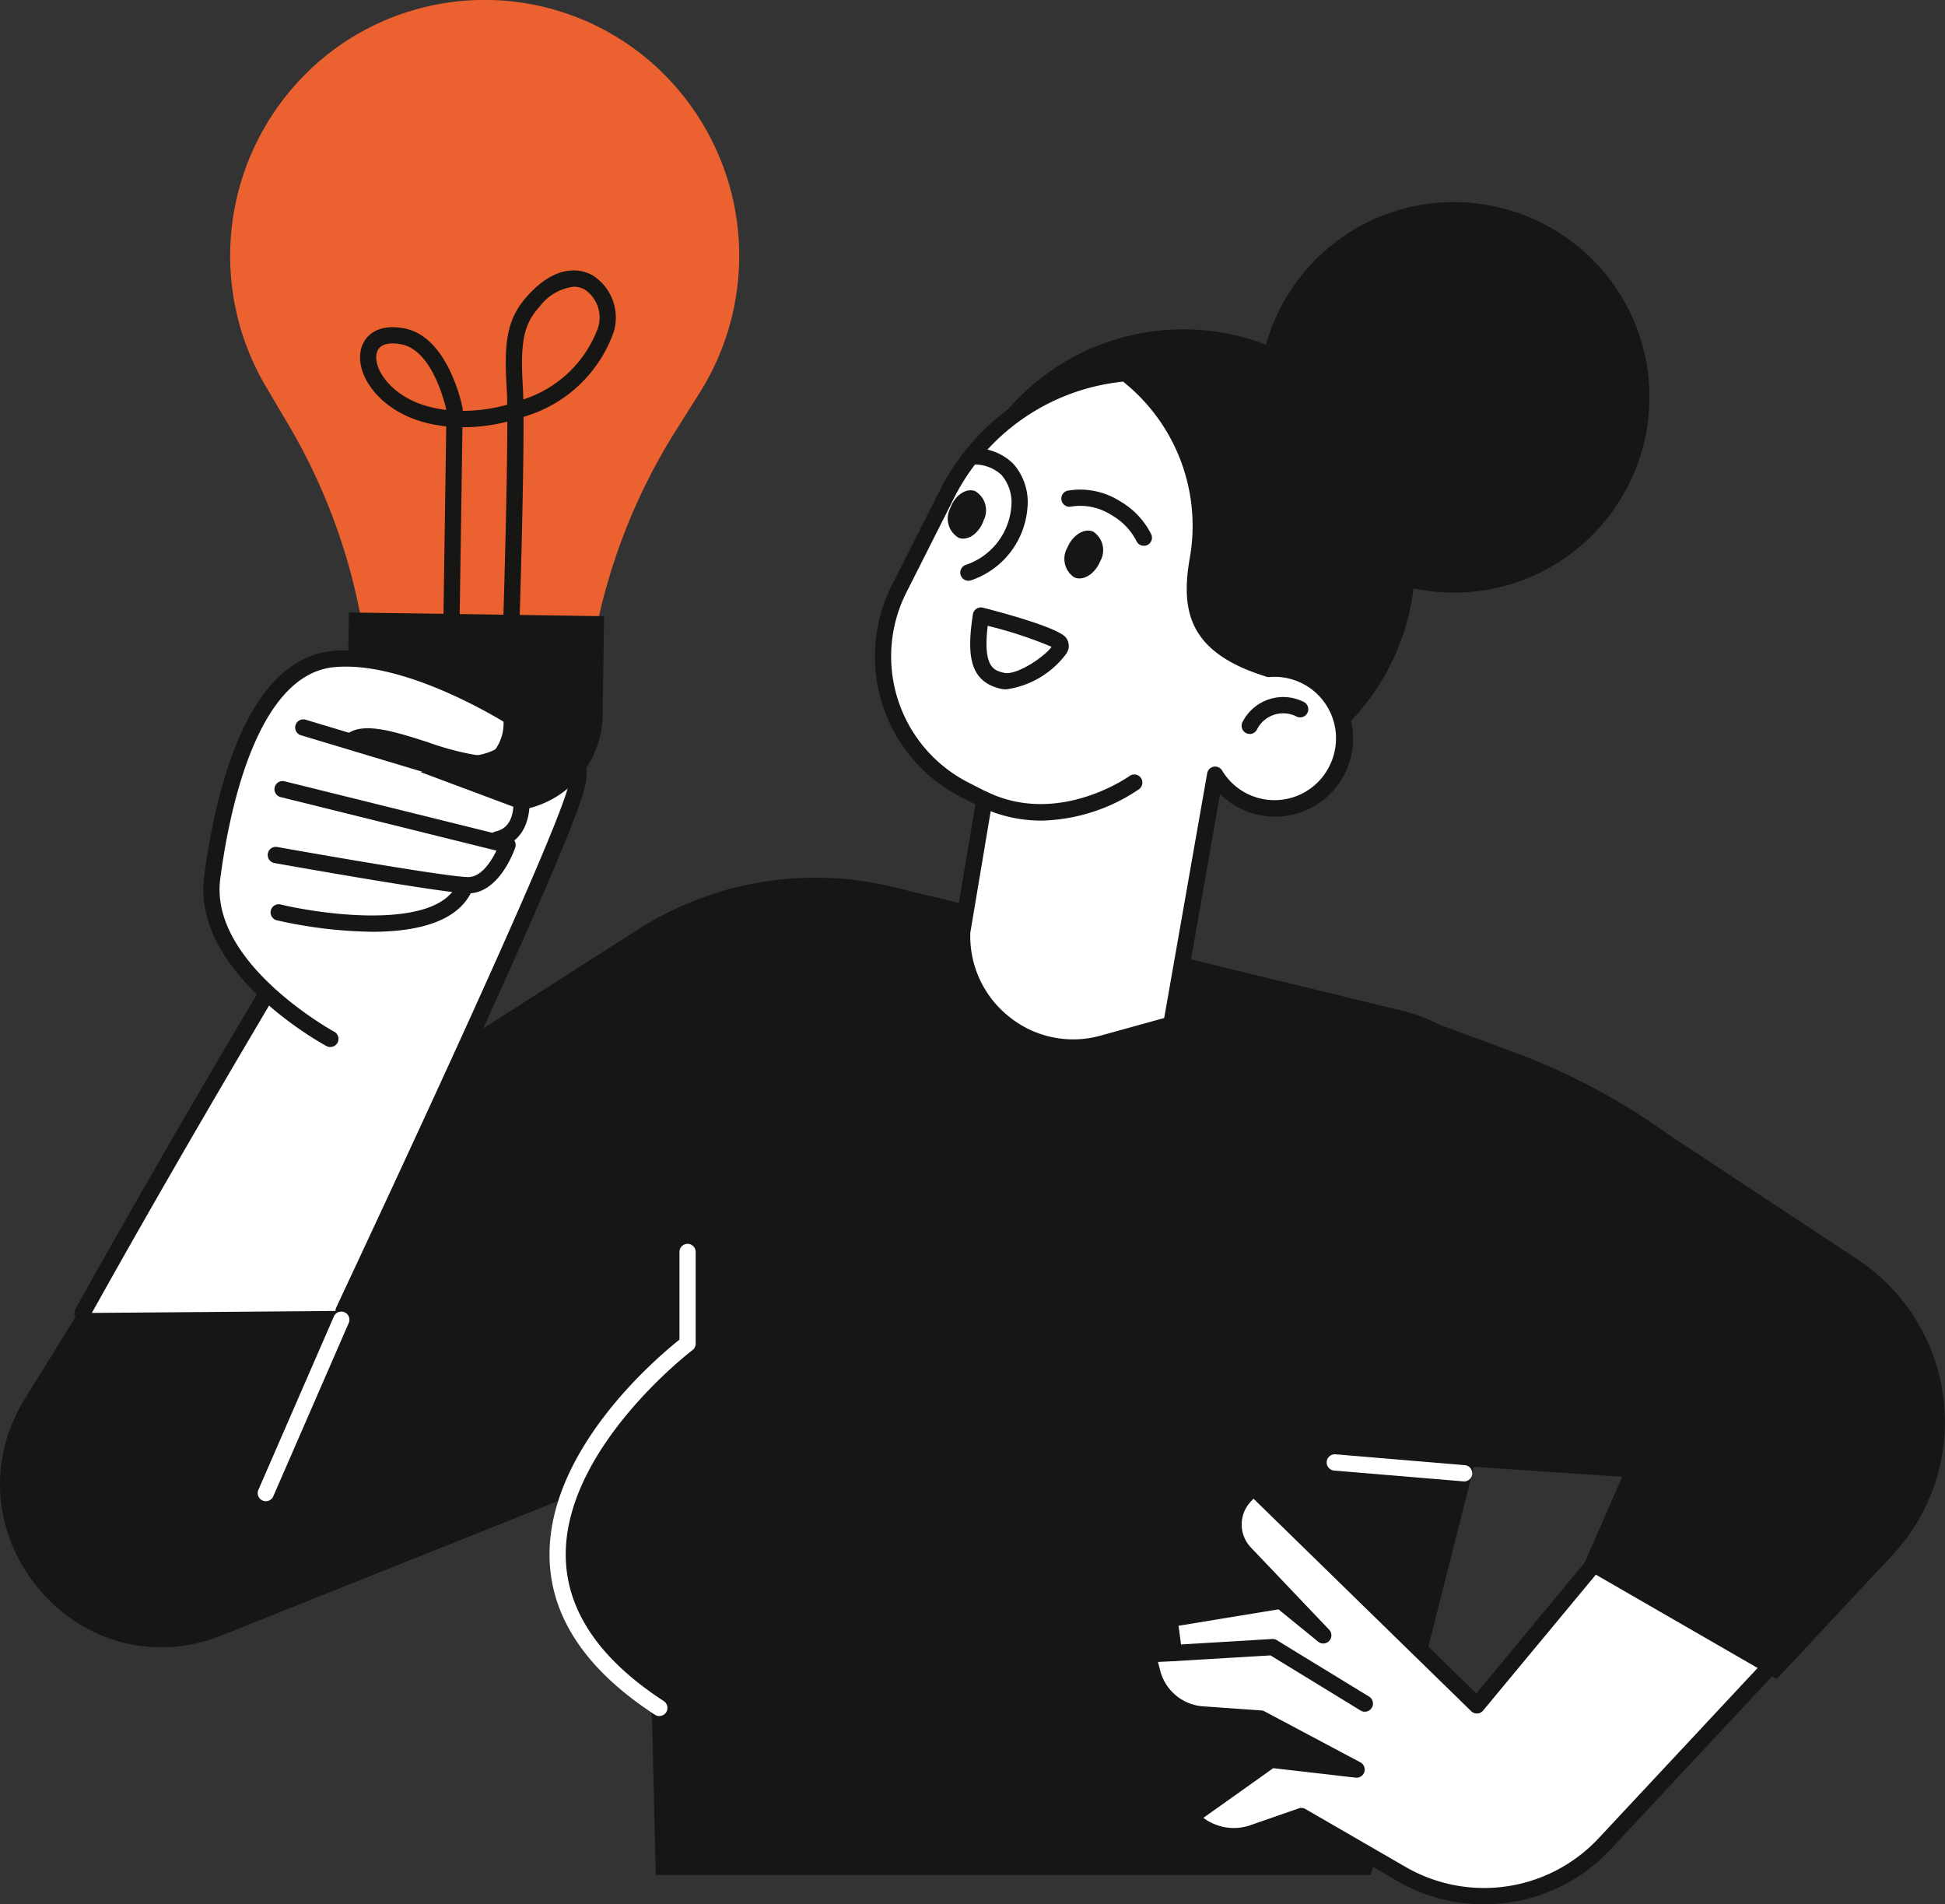
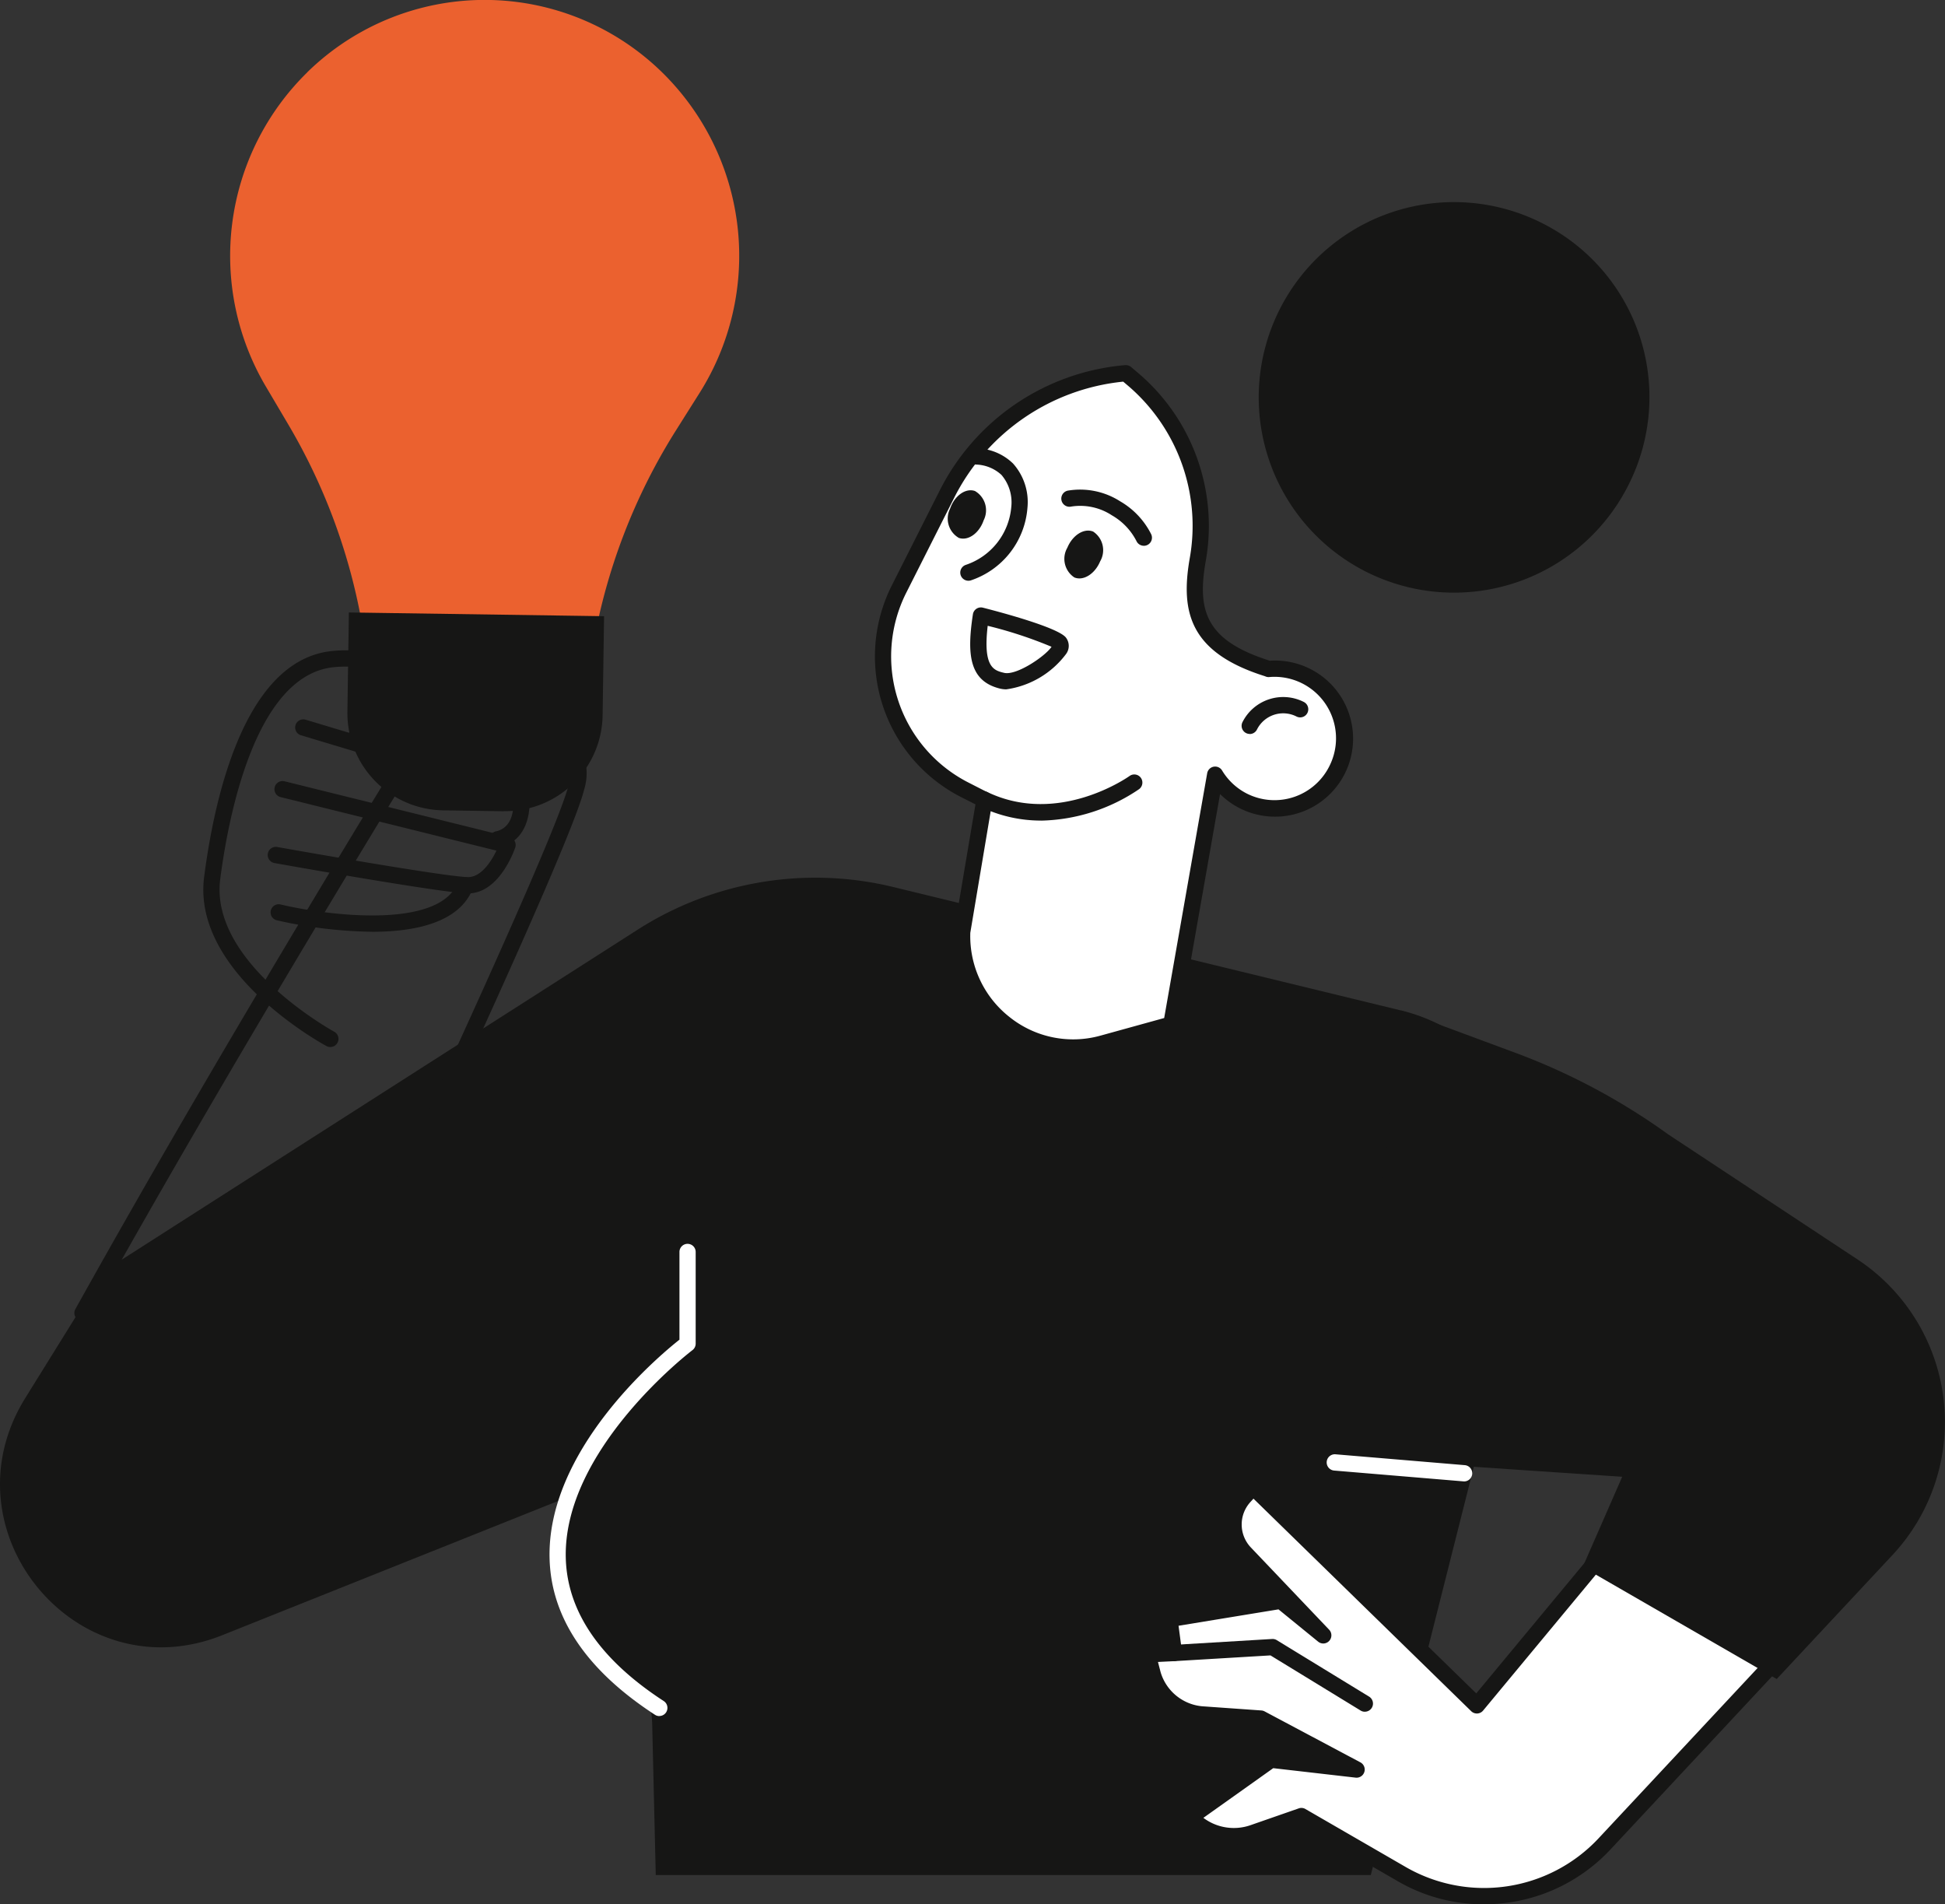
<svg xmlns="http://www.w3.org/2000/svg" width="104.081" height="101.89" viewBox="0 0 104.081 101.89">
  <rect x="0" y="0" width="104.081" height="101.89" fill="#333333" stroke="none" />
  <g id="Groupe_19" data-name="Groupe 19" transform="translate(-366.46 -314.745)">
    <path id="Tracé_547" data-name="Tracé 547" d="M257.243,209.77l-27.189-6.609a17.651,17.651,0,0,0-13.682,2.286L187.832,223.7l-4.226,6.807c-4.421,7.127,2.775,15.789,10.541,12.687l21.948-8.77,1.058,13.431.193,8.171h38.263l8.663-34.325a9.679,9.679,0,0,0-7.029-11.933" transform="translate(184.205 159.044)" fill="#161615" />
-     <path id="Tracé_548" data-name="Tracé 548" d="M199.115,228.936c5.743-12.26,11.843-25.555,12.45-27.991,1.171-4.707-7.415-4.119-7.415-4.119s-10.422,16.8-19,32.223Z" transform="translate(185.731 155.948)" fill="#fff" />
    <path id="Tracé_549" data-name="Tracé 549" d="M185.293,229.637a.434.434,0,0,1-.378-.648c8.491-15.254,18.912-32.074,19.016-32.242a.436.436,0,0,1,.338-.2c.223-.015,5.479-.348,7.336,1.881a3,3,0,0,1,.53,2.779c-.506,2.036-4.7,11.479-12.479,28.071a.432.432,0,0,1-.576.209.437.437,0,0,1-.208-.581c7.64-16.307,11.936-25.959,12.421-27.91a2.136,2.136,0,0,0-.353-2.007c-1.383-1.663-5.409-1.62-6.393-1.582-1.186,1.918-10.886,17.66-18.875,32.011a.432.432,0,0,1-.379.223" transform="translate(185.581 155.796)" fill="#161615" />
    <path id="Tracé_550" data-name="Tracé 550" d="M194.447,175.8h0a13.745,13.745,0,0,0-2.225,16.812l1.212,2.051a31.858,31.858,0,0,1,4.418,16.66l-.008.478,11.415.168.008-.478a31.83,31.83,0,0,1,4.9-16.523l1.27-2.014a13.745,13.745,0,0,0-1.732-16.87,13.574,13.574,0,0,0-19.263-.284" transform="translate(188.462 142.81)" fill="#eb612f" />
    <path id="Tracé_551" data-name="Tracé 551" d="M202.806,204.013l-3.268-.049a5.208,5.208,0,0,1-5.118-5.3l.078-5.288,13.656.2-.078,5.288a5.205,5.205,0,0,1-5.27,5.143" transform="translate(190.631 154.139)" fill="#161615" />
-     <path id="Tracé_552" data-name="Tracé 552" d="M206.3,182.276a2.667,2.667,0,0,0-1.814,1.045c-.862.948-1.059,1.872-.912,4.307.011.183.02.411.026.677a6.308,6.308,0,0,0,4-3.838,1.81,1.81,0,0,0-.711-2.039,1.181,1.181,0,0,0-.587-.153m-9.7,3.035c-.37,0-.752.109-.85.527-.189.809.746,2.277,2.7,2.83a6.4,6.4,0,0,0,1.03.2c-.1-.436-.775-3.2-2.416-3.512a2.633,2.633,0,0,0-.463-.047m6.349,15.617h-.014a.435.435,0,0,1-.42-.449c0-.087.226-7.215.225-10.984a9.252,9.252,0,0,1-2.4.3l-.154,10.469a.447.447,0,0,1-.439.429.436.436,0,0,1-.428-.443l.153-10.5a7.448,7.448,0,0,1-1.256-.238c-2.364-.669-3.619-2.542-3.309-3.87.171-.729.87-1.411,2.318-1.136,2.351.446,3.09,4.1,3.119,4.256a.452.452,0,0,1,.009.09v.069a9.07,9.07,0,0,0,2.381-.329c0-.37-.014-.679-.028-.909-.145-2.4-.014-3.682,1.139-4.947,1.64-1.8,2.97-1.345,3.465-1.064a2.677,2.677,0,0,1,1.119,3.043,7.243,7.243,0,0,1-4.82,4.525c.014,3.676-.212,10.908-.225,11.268a.433.433,0,0,1-.433.422" transform="translate(190.864 147.811)" fill="#161615" />
-     <path id="Tracé_553" data-name="Tracé 553" d="M239,201.537a12.4,12.4,0,1,1-5.441-16.734A12.357,12.357,0,0,1,239,201.537" transform="translate(201.805 148.895)" fill="#161615" />
    <path id="Tracé_554" data-name="Tracé 554" d="M246.071,194.238a10.448,10.448,0,1,1-4.585-14.1,10.413,10.413,0,0,1,4.585,14.1" transform="translate(207.488 146.542)" fill="#161615" />
    <path id="Tracé_555" data-name="Tracé 555" d="M235.728,201.171a3.685,3.685,0,0,0-1.918-.348l0,0c-3.775-1.163-4.285-3.023-3.8-5.828a10.244,10.244,0,0,0-3.4-9.61L226.17,185a11.891,11.891,0,0,0-9.587,6.5l-2.546,5.042a8.008,8.008,0,0,0,3.491,10.738l1.076.549L217.41,214.9a5.965,5.965,0,0,0,7.535,5.962l3.659-1.013,2.349-13.362a3.7,3.7,0,0,0,6.526-.324,3.791,3.791,0,0,0-1.75-4.99" transform="translate(200.541 149.712)" fill="#fff" />
    <path id="Tracé_556" data-name="Tracé 556" d="M217.993,215.092a5.506,5.506,0,0,0,2.1,4.509,5.448,5.448,0,0,0,4.881.99l3.394-.938,2.3-13.092a.433.433,0,0,1,.8-.15,3.293,3.293,0,0,0,1.316,1.229,3.28,3.28,0,0,0,4.449-1.516,3.29,3.29,0,0,0-3.24-4.715.415.415,0,0,1-.228-.043c-4.032-1.265-4.528-3.434-4.032-6.3a9.858,9.858,0,0,0-3.248-9.2l-.31-.263a11.408,11.408,0,0,0-9.06,6.243l-2.546,5.044a7.577,7.577,0,0,0,3.3,10.151l1.074.549a.435.435,0,0,1,.231.462Zm5.5,6.575a6.414,6.414,0,0,1-6.364-6.631.354.354,0,0,1,0-.058l1.14-6.757-.79-.4a8.445,8.445,0,0,1-3.682-11.323l2.546-5.044a12.273,12.273,0,0,1,9.936-6.734.434.434,0,0,1,.316.1l.451.381a10.732,10.732,0,0,1,3.543,10.017c-.452,2.606-.038,4.229,3.433,5.317a4.177,4.177,0,1,1-2.664,7.133l-2.181,12.409a.436.436,0,0,1-.312.345l-3.659,1.012a6.447,6.447,0,0,1-1.718.235" transform="translate(200.39 149.562)" fill="#161615" />
    <path id="Tracé_557" data-name="Tracé 557" d="M219.673,191.426a1.192,1.192,0,0,0,.374,1.591c.484.2,1.1-.185,1.382-.862a1.192,1.192,0,0,0-.374-1.591c-.484-.2-1.1.185-1.382.862" transform="translate(203.903 152.624)" fill="#161615" />
    <path id="Tracé_558" data-name="Tracé 558" d="M217.162,194.184c-.264,2.239.339,2.386.874,2.516.671.164,2.23-.909,2.542-1.394a22.834,22.834,0,0,0-3.416-1.122m1,3.4a1.434,1.434,0,0,1-.329-.037c-1.66-.4-1.791-1.822-1.463-3.977a.433.433,0,0,1,.536-.356c1.175.3,3.961,1.062,4.426,1.58a.729.729,0,0,1,.011.915,4.832,4.832,0,0,1-3.182,1.874" transform="translate(202.152 154.045)" fill="#161615" />
    <path id="Tracé_559" data-name="Tracé 559" d="M223.831,192.086a.435.435,0,0,1-.393-.249,3.343,3.343,0,0,0-1.316-1.38,3.087,3.087,0,0,0-2.176-.469.436.436,0,0,1-.191-.851,3.978,3.978,0,0,1,2.814.573,4.218,4.218,0,0,1,1.654,1.755.434.434,0,0,1-.391.622" transform="translate(203.838 151.861)" fill="#161615" />
    <path id="Tracé_560" data-name="Tracé 560" d="M215.556,190.081a1.191,1.191,0,0,0,.468,1.567c.5.171,1.09-.251,1.328-.943a1.191,1.191,0,0,0-.468-1.567c-.5-.171-1.09.251-1.328.943" transform="translate(201.746 151.878)" fill="#161615" />
    <path id="Tracé_561" data-name="Tracé 561" d="M219.932,201.517a7.464,7.464,0,0,1-3.274-.747.435.435,0,0,1,.374-.786c3.83,1.845,7.585-.827,7.623-.854a.433.433,0,0,1,.605.1.439.439,0,0,1-.1.608,9.68,9.68,0,0,1-5.233,1.681" transform="translate(202.251 157.134)" fill="#161615" />
    <path id="Tracé_562" data-name="Tracé 562" d="M226.165,198.313a.429.429,0,0,1-.2-.047.436.436,0,0,1-.191-.585,2.44,2.44,0,0,1,3.283-1.079.438.438,0,0,1,.191.587.433.433,0,0,1-.584.191,1.57,1.57,0,0,0-2.117.7.434.434,0,0,1-.387.238" transform="translate(207.174 155.702)" fill="#161615" />
    <path id="Tracé_563" data-name="Tracé 563" d="M216.311,194.717a.436.436,0,0,1-.134-.85,3.586,3.586,0,0,0,2.43-3.087,2.261,2.261,0,0,0-.524-1.725,2.092,2.092,0,0,0-1.328-.553.446.446,0,0,1-.439-.429.433.433,0,0,1,.426-.442,2.882,2.882,0,0,1,1.961.815,3.094,3.094,0,0,1,.77,2.369,4.455,4.455,0,0,1-3.028,3.882.459.459,0,0,1-.135.021" transform="translate(201.968 151.101)" fill="#161615" />
-     <path id="Tracé_564" data-name="Tracé 564" d="M199.15,209.017l-4.079,6.028s-5.817-3.653-5.383-8.319,2.485-11.586,6.456-11.715,9.561,3.1,9.561,3.1.376,1.638-1.773,2.037a11.214,11.214,0,0,0-3.075.912l5.014,1.874a3.175,3.175,0,0,1-.735,2.234c-.9,1.218-1.727,3.445-5.986,3.845" transform="translate(188.119 154.999)" fill="#fff" />
    <path id="Tracé_565" data-name="Tracé 565" d="M196.167,215.929a.417.417,0,0,1-.2-.052c-.295-.157-7.206-3.96-6.547-9.046.556-4.313,2.187-11.615,6.841-12.091,4.186-.431,9.61,3.022,9.839,3.167a.445.445,0,0,1,.2.338,3.509,3.509,0,0,1-.74,2.448,1.876,1.876,0,0,1-1.548.5,14.914,14.914,0,0,1-2.867-.737c-1.314-.422-2.95-.949-3.521-.6a.43.43,0,0,1-.594-.147.436.436,0,0,1,.145-.6c.911-.553,2.525-.032,4.237.517a14.7,14.7,0,0,0,2.682.7,1.024,1.024,0,0,0,.859-.254,2.4,2.4,0,0,0,.488-1.55c-1-.605-5.627-3.268-9.091-2.916-4.211.431-5.646,8.07-6.069,11.337-.581,4.492,6.032,8.129,6.1,8.167a.435.435,0,0,1,.176.588.429.429,0,0,1-.382.229" transform="translate(187.964 154.838)" fill="#161615" />
    <path id="Tracé_566" data-name="Tracé 566" d="M203.419,203.975a.436.436,0,0,1-.09-.862c.922-.2.967-1.233.935-1.725L192.9,197.972a.435.435,0,0,1,.248-.834l11.637,3.5a.437.437,0,0,1,.3.342c.154.883.021,2.642-1.579,2.989a.467.467,0,0,1-.092.009" transform="translate(189.666 156.115)" fill="#161615" />
    <path id="Tracé_567" data-name="Tracé 567" d="M202.367,205.29h-.041c-1.421-.032-9.974-1.559-10.338-1.623a.438.438,0,0,1-.352-.506.433.433,0,0,1,.5-.353c.087.015,8.849,1.579,10.2,1.611h.02c.682,0,1.224-.812,1.513-1.417l-11.547-2.863a.436.436,0,0,1,.208-.847l12.036,2.985a.435.435,0,0,1,.277.212.443.443,0,0,1,.031.35c-.034.1-.839,2.45-2.516,2.45" transform="translate(189.157 157.256)" fill="#161615" />
    <path id="Tracé_568" data-name="Tracé 568" d="M197.164,205.555a24.438,24.438,0,0,1-5.1-.614.435.435,0,0,1,.2-.847c2.28.547,8.43,1.4,9.48-1.158a.434.434,0,1,1,.8.332c-.741,1.808-3.093,2.288-5.384,2.288" transform="translate(189.211 159.045)" fill="#161615" />
-     <path id="Tracé_569" data-name="Tracé 569" d="M191.715,228a.435.435,0,0,1-.4-.611l4.038-9.275a.434.434,0,1,1,.795.35l-4.038,9.275a.433.433,0,0,1-.4.261" transform="translate(188.973 167.068)" fill="#fff" />
    <path id="Tracé_570" data-name="Tracé 570" d="M208.733,215.765v4.907s-14.586,10.987-1.512,19.491Z" transform="translate(194.519 165.966)" fill="#161615" />
    <path id="Tracé_571" data-name="Tracé 571" d="M207.373,240.749a.432.432,0,0,1-.235-.07c-3.633-2.363-5.53-5.152-5.637-8.293-.2-5.838,5.812-10.879,6.948-11.777v-4.694a.434.434,0,1,1,.868,0v4.907a.437.437,0,0,1-.174.348c-.07.053-6.978,5.334-6.775,11.187.1,2.838,1.861,5.39,5.241,7.588a.437.437,0,0,1,.128.6.432.432,0,0,1-.364.2" transform="translate(194.37 165.816)" fill="#fff" />
    <path id="Tracé_572" data-name="Tracé 572" d="M258.783,230.349l-11.927,12.775a8.876,8.876,0,0,1-10.787,1.6l-5.4-3.122-2.565.893a3.147,3.147,0,0,1-2.936-.445l-.478-.367,4.356-3.1,4.577.526-5.126-2.727-3.041-.217A3,3,0,0,1,222.712,234l-.271-1.051,1.408-.069-.241-1.823,5.956-.977,2.273,1.852-4.178-4.391a2.227,2.227,0,0,1-.009-3.07l.433-.477L240.06,235.68l8.545-10.3Z" transform="translate(205.436 170.313)" fill="#fff" />
    <path id="Tracé_573" data-name="Tracé 573" d="M240.578,246.473A9.12,9.12,0,0,1,236,245.255l-5.23-3.023-2.377.827a3.6,3.6,0,0,1-3.341-.509l-.478-.368a.437.437,0,0,1-.17-.355.432.432,0,0,1,.183-.347l4.354-3.1a.436.436,0,0,1,.3-.078l2.294.264-3.014-1.6-2.95-.209a3.432,3.432,0,0,1-3.133-2.5l-.272-1.051a.435.435,0,0,1,.4-.544l.937-.046-.179-1.354a.435.435,0,0,1,.359-.488l5.586-.914-1.779-1.869a2.67,2.67,0,0,1-.017-3.665l.434-.477a.432.432,0,0,1,.622-.02l11.643,11.36,8.245-9.939a.435.435,0,1,1,.666.558l-8.545,10.3a.433.433,0,0,1-.636.034L228.25,224.769l-.131.145a1.783,1.783,0,0,0,0,2.476l4.178,4.389a.437.437,0,0,1,.006.6.432.432,0,0,1-.591.043l-2.123-1.729-5.349.877.186,1.4a.449.449,0,0,1-.1.338.436.436,0,0,1-.313.156l-.874.043.138.532a2.564,2.564,0,0,0,2.355,1.848l3.041.215a.433.433,0,0,1,.173.05l5.126,2.727a.436.436,0,0,1-.252.818l-4.412-.507-3.74,2.659.011.006a2.715,2.715,0,0,0,2.529.379l2.565-.893a.426.426,0,0,1,.358.035l5.4,3.122a8.392,8.392,0,0,0,10.255-1.522L258.617,230.2a.432.432,0,0,1,.613-.02.438.438,0,0,1,.02.616l-11.926,12.775a9.23,9.23,0,0,1-6.746,2.9" transform="translate(205.286 170.162)" fill="#161615" />
    <path id="Tracé_574" data-name="Tracé 574" d="M233.721,233.207a.419.419,0,0,1-.225-.064l-4.823-2.95-5.135.307a.427.427,0,0,1-.459-.408.433.433,0,0,1,.407-.462l5.27-.315a.431.431,0,0,1,.252.061l4.94,3.021a.436.436,0,0,1-.226.809" transform="translate(205.773 173.125)" fill="#161615" />
    <path id="Tracé_575" data-name="Tracé 575" d="M232.217,207.313l6.083,2.254a34.528,34.528,0,0,1,8.2,4.373l10.144,6.7a10.428,10.428,0,0,1,1.862,15.8l-6.2,6.641-10.383-5.991,2.115-4.831-14.42-.966Z" transform="translate(209.23 161.501)" fill="#161615" />
    <path id="Tracé_576" data-name="Tracé 576" d="M236.065,224.3l-.037,0-6.922-.579a.436.436,0,0,1,.072-.87l6.922.581a.436.436,0,0,1-.035.87" transform="translate(208.748 169.707)" fill="#fff" />
  </g>
</svg>